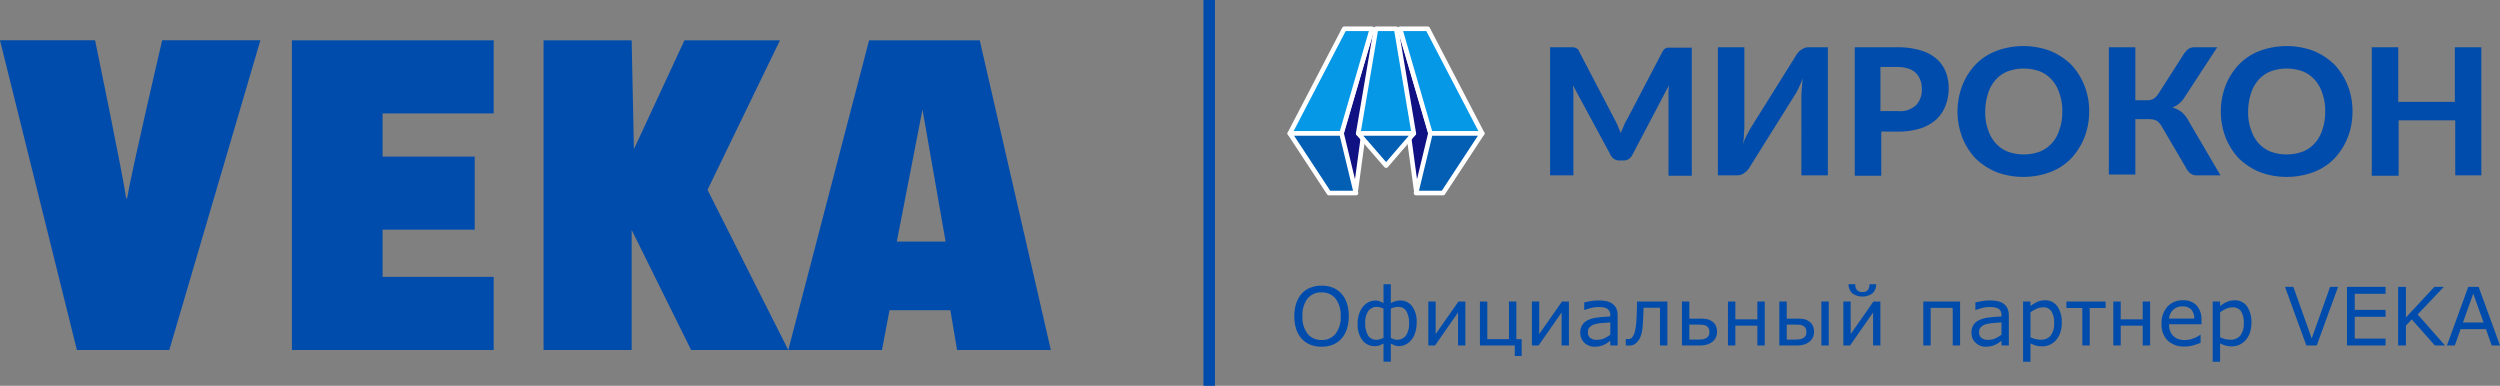
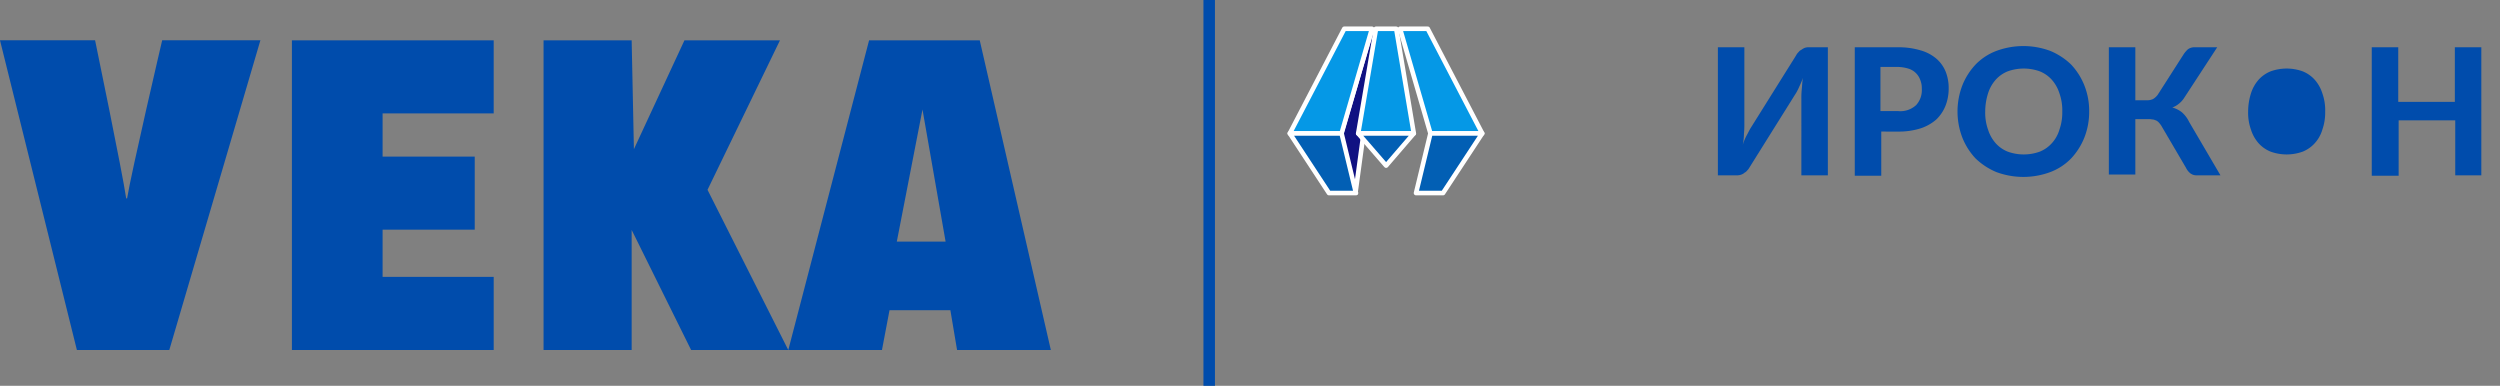
<svg xmlns="http://www.w3.org/2000/svg" width="434.172" height="67" viewBox="0 0 434.172 67">
  <rect x="0" y="0" width="434.172" height="67" fill="#808080" stroke="none" />
  <g id="Group_5490" data-name="Group 5490" transform="translate(21514 21219)">
    <g id="Group_5480" data-name="Group 5480" transform="translate(-21720.492 -21446.434)">
      <path id="Path_8266" data-name="Path 8266" d="M325.637,234.433h0V288.22h35.044v-12.7H341.386v-8.2h16V254.629h-16v-7.5h19.294V234.433Z" transform="translate(-68.449 0)" fill="#004cac" />
      <path id="Path_8267" data-name="Path 8267" d="M228.566,261.885h-.16c-.62-4.344-5.4-27.453-5.4-27.453H206.492l13.354,53.788h16.047l15.823-53.788H234.657S229.256,257.542,228.566,261.885Z" transform="translate(0 0)" fill="#004cac" />
      <path id="Path_8268" data-name="Path 8268" d="M456.824,260.4l12.585-25.967H452.822l-8.78,18.905-.392-18.905h-15.3V288.22h15.3V267.363l10.328,20.857h16.873Z" transform="translate(-127.459 0)" fill="#004cac" />
      <path id="Path_8269" data-name="Path 8269" d="M561.48,234.433H542.265l-14.033,53.788H544.5l1.313-6.919h10.569l1.162,6.919h16.286Zm-14.4,34.956,4.459-22.935,4.013,22.935Z" transform="translate(-184.839 0)" fill="#004cac" />
    </g>
    <rect id="Rectangle_1748" data-name="Rectangle 1748" width="2" height="67" transform="translate(-21305 -21219)" fill="#004cac" />
    <g id="Group_5486" data-name="Group 5486">
      <g id="Group_5481" data-name="Group 5481" transform="translate(-21290 -21214)">
        <path id="Path_1367" data-name="Path 1367" d="M34.816,1.352h.977L31.924,29.877l-2.5-10.355Z" transform="translate(-20.553 -1.156)" fill="#101182" stroke="#fff" stroke-width="0.8" />
        <path id="Path_1368" data-name="Path 1368" d="M14.936.718,9.661,18.889H.673L10.13.718Z" transform="translate(-0.673 -0.718)" fill="#0598e6" stroke="#fff" stroke-linejoin="round" stroke-width="0.8" />
        <path id="Path_1369" data-name="Path 1369" d="M.673,59.612H9.661l2.5,10.355H7.473Z" transform="translate(-0.673 -41.441)" fill="#025fb4" stroke="#fff" stroke-linejoin="round" stroke-width="0.8" />
-         <path id="Path_1370" data-name="Path 1370" d="M60.544,1.352h-.977l3.868,28.525,2.5-10.355Z" transform="translate(-41.396 -1.156)" fill="#101182" stroke="#fff" stroke-width="0.8" />
        <path id="Path_1371" data-name="Path 1371" d="M62.733.718l5.275,18.17H77L67.539.718Z" transform="translate(-43.586 -0.718)" fill="#0598e6" stroke="#fff" stroke-linejoin="round" stroke-width="0.8" />
        <path id="Path_1372" data-name="Path 1372" d="M83.214,59.612H74.226l-2.5,10.355h4.689Z" transform="translate(-49.804 -41.441)" fill="#025fb4" stroke="#fff" stroke-linejoin="round" stroke-width="0.8" />
        <path id="Path_1373" data-name="Path 1373" d="M45.779.718H42.263l-3.087,18.17h9.652Z" transform="translate(-27.297 -0.718)" fill="#0598e6" stroke="#fff" stroke-linejoin="round" stroke-width="0.8" />
        <path id="Path_1374" data-name="Path 1374" d="M39.176,59.612h9.652L44.021,65.2Z" transform="translate(-27.297 -41.441)" fill="#025fb4" stroke="#fff" stroke-linejoin="round" stroke-width="0.8" />
      </g>
      <g id="Group_5482" data-name="Group 5482" transform="translate(-21244.795 -21211)">
-         <path id="Path_1375" data-name="Path 1375" d="M137.742,24.678c.139.349.349.767.488,1.185.139-.418.349-.837.488-1.185a5.559,5.559,0,0,1,.558-1.115l6.2-11.85c.07-.139.209-.279.279-.418a1.524,1.524,0,0,1,.349-.209.884.884,0,0,1,.418-.07h4.043V33.252h-4.043V18.613c0-.349.07-.7.07-1.046l-6.344,12.06a1.657,1.657,0,0,1-1.6.976h-.627a1.6,1.6,0,0,1-.976-.279,1.7,1.7,0,0,1-.627-.767l-6.483-11.99c0,.349.07.7.07,1.046V33.182h-4.043V10.945h3.973c.139,0,.279.07.418.07.139.07.209.139.349.209a.64.64,0,0,1,.279.418l6.2,11.85A9.083,9.083,0,0,1,137.742,24.678Z" transform="translate(-125.961 -10.736)" fill="#004cac" />
        <path id="Path_1376" data-name="Path 1376" d="M181.354,12.339a2.117,2.117,0,0,1,.349-.488c.139-.139.279-.349.488-.418a3.892,3.892,0,0,1,.558-.349,2.035,2.035,0,0,1,.627-.139h3.485V33.182h-4.6V19.937a15.16,15.16,0,0,1,.07-1.743c.07-.627.07-1.255.209-1.952-.209.627-.488,1.185-.7,1.673a8.929,8.929,0,0,1-.767,1.394l-7.807,12.478a2.117,2.117,0,0,1-.349.488c-.139.139-.279.349-.488.418a1.518,1.518,0,0,1-.558.349,2.036,2.036,0,0,1-.627.139h-3.485V10.945h4.6V24.19a15.163,15.163,0,0,1-.07,1.743,9.808,9.808,0,0,1-.209,1.952,9.286,9.286,0,0,1,.7-1.673c.279-.488.488-.976.767-1.394Z" transform="translate(-138.623 -10.736)" fill="#004cac" />
        <path id="Path_1377" data-name="Path 1377" d="M206.462,25.584v7.668h-4.6V10.945h7.529a13.32,13.32,0,0,1,3.973.558,7.221,7.221,0,0,1,2.719,1.464,5.967,5.967,0,0,1,1.6,2.3,7.7,7.7,0,0,1,.488,2.858,8.2,8.2,0,0,1-.558,3,6.8,6.8,0,0,1-1.6,2.37,7.908,7.908,0,0,1-2.719,1.534,12.512,12.512,0,0,1-3.9.558Zm0-3.555h2.928a4.049,4.049,0,0,0,3.137-1.046,3.861,3.861,0,0,0,.976-2.858,3.751,3.751,0,0,0-.279-1.534,3.148,3.148,0,0,0-2.091-1.952,6.715,6.715,0,0,0-1.882-.279h-2.928v7.668Z" transform="translate(-148.952 -10.736)" fill="#004cac" />
        <path id="Path_1378" data-name="Path 1378" d="M250.326,22.008a12.176,12.176,0,0,1-.837,4.531,11.48,11.48,0,0,1-2.3,3.625,9.928,9.928,0,0,1-3.625,2.37,13.457,13.457,0,0,1-9.341,0,11.661,11.661,0,0,1-3.625-2.37,11.479,11.479,0,0,1-2.3-3.625,12.69,12.69,0,0,1,0-9.062,11.479,11.479,0,0,1,2.3-3.625,9.928,9.928,0,0,1,3.625-2.37,13.457,13.457,0,0,1,9.341,0,11.661,11.661,0,0,1,3.625,2.37,11.48,11.48,0,0,1,2.3,3.625A11.918,11.918,0,0,1,250.326,22.008Zm-4.671,0a8.724,8.724,0,0,0-.488-3.137,6.542,6.542,0,0,0-1.324-2.37,5.664,5.664,0,0,0-2.091-1.464,8.211,8.211,0,0,0-5.577,0,5.664,5.664,0,0,0-2.091,1.464,6.541,6.541,0,0,0-1.324,2.37,10.58,10.58,0,0,0-.488,3.137,8.723,8.723,0,0,0,.488,3.137,6.541,6.541,0,0,0,1.324,2.37,5.664,5.664,0,0,0,2.091,1.464,8.211,8.211,0,0,0,5.577,0,5.664,5.664,0,0,0,2.091-1.464,6.008,6.008,0,0,0,1.324-2.37A8.981,8.981,0,0,0,245.655,22.008Z" transform="translate(-156.707 -10.645)" fill="#004cac" />
        <path id="Path_1379" data-name="Path 1379" d="M269.762,20.147h2.022a2.328,2.328,0,0,0,1.046-.209,2.79,2.79,0,0,0,.836-.767l4.461-6.971a4.8,4.8,0,0,1,.767-.906,1.928,1.928,0,0,1,1.115-.349h3.973L278.2,19.8a4.072,4.072,0,0,1-.906.976,3.534,3.534,0,0,1-1.115.627,4.723,4.723,0,0,1,1.673.837,5.267,5.267,0,0,1,1.255,1.673l5.437,9.271h-4.183a1.712,1.712,0,0,1-1.046-.349,2.811,2.811,0,0,1-.767-.976l-4.252-7.25a3.866,3.866,0,0,0-.418-.558,1.85,1.85,0,0,0-.418-.349,4.8,4.8,0,0,0-.558-.209c-.209,0-.418-.07-.7-.07h-2.44v9.62h-4.6v-22.1h4.6v9.2Z" transform="translate(-168.126 -10.736)" fill="#004cac" />
-         <path id="Path_1380" data-name="Path 1380" d="M315.926,22.008a12.176,12.176,0,0,1-.836,4.531,11.48,11.48,0,0,1-2.3,3.625,9.929,9.929,0,0,1-3.625,2.37,13.457,13.457,0,0,1-9.341,0,11.661,11.661,0,0,1-3.625-2.37,11.48,11.48,0,0,1-2.3-3.625,12.69,12.69,0,0,1,0-9.062,11.48,11.48,0,0,1,2.3-3.625,9.928,9.928,0,0,1,3.625-2.37,13.457,13.457,0,0,1,9.341,0,11.662,11.662,0,0,1,3.625,2.37,11.48,11.48,0,0,1,2.3,3.625A11.918,11.918,0,0,1,315.926,22.008Zm-4.74,0a8.724,8.724,0,0,0-.488-3.137,6.541,6.541,0,0,0-1.324-2.37,5.663,5.663,0,0,0-2.091-1.464,8.211,8.211,0,0,0-5.577,0,5.664,5.664,0,0,0-2.091,1.464,6.542,6.542,0,0,0-1.324,2.37,10.579,10.579,0,0,0-.488,3.137,8.723,8.723,0,0,0,.488,3.137,6.542,6.542,0,0,0,1.324,2.37,5.664,5.664,0,0,0,2.091,1.464,8.211,8.211,0,0,0,5.577,0,5.663,5.663,0,0,0,2.091-1.464,6.008,6.008,0,0,0,1.324-2.37A8.981,8.981,0,0,0,311.185,22.008Z" transform="translate(-176.578 -10.645)" fill="#004cac" />
+         <path id="Path_1380" data-name="Path 1380" d="M315.926,22.008A11.918,11.918,0,0,1,315.926,22.008Zm-4.74,0a8.724,8.724,0,0,0-.488-3.137,6.541,6.541,0,0,0-1.324-2.37,5.663,5.663,0,0,0-2.091-1.464,8.211,8.211,0,0,0-5.577,0,5.664,5.664,0,0,0-2.091,1.464,6.542,6.542,0,0,0-1.324,2.37,10.579,10.579,0,0,0-.488,3.137,8.723,8.723,0,0,0,.488,3.137,6.542,6.542,0,0,0,1.324,2.37,5.664,5.664,0,0,0,2.091,1.464,8.211,8.211,0,0,0,5.577,0,5.663,5.663,0,0,0,2.091-1.464,6.008,6.008,0,0,0,1.324-2.37A8.981,8.981,0,0,0,311.185,22.008Z" transform="translate(-176.578 -10.645)" fill="#004cac" />
        <path id="Path_1381" data-name="Path 1381" d="M349.761,33.182h-4.6v-9.55h-9.829v9.62h-4.671V10.945h4.6v9.48h9.829v-9.48h4.6V33.182Z" transform="translate(-187.967 -10.736)" fill="#004cac" />
      </g>
-       <path id="Path_8282" data-name="Path 8282" d="M8.955,4.99a4.635,4.635,0,0,1,.954,1.675,7.073,7.073,0,0,1,.332,2.249A6.973,6.973,0,0,1,9.9,11.167a4.611,4.611,0,0,1-.947,1.658,4.051,4.051,0,0,1-1.487,1.039,5.167,5.167,0,0,1-1.958.349,5.159,5.159,0,0,1-1.952-.355,4.033,4.033,0,0,1-1.494-1.032,4.628,4.628,0,0,1-.947-1.661A7.034,7.034,0,0,1,.786,8.914a7.062,7.062,0,0,1,.328-2.232A4.753,4.753,0,0,1,2.071,4.99,3.926,3.926,0,0,1,3.565,3.965,5.207,5.207,0,0,1,5.51,3.609a5.12,5.12,0,0,1,1.965.359A4.094,4.094,0,0,1,8.955,4.99ZM8.832,8.914a4.684,4.684,0,0,0-.889-3.059A2.979,2.979,0,0,0,5.517,4.778,2.984,2.984,0,0,0,3.08,5.855a4.7,4.7,0,0,0-.885,3.059,4.613,4.613,0,0,0,.9,3.066,3.012,3.012,0,0,0,2.42,1.063A3,3,0,0,0,7.933,11.98,4.626,4.626,0,0,0,8.832,8.914Zm13.2,1.066a5.715,5.715,0,0,1-.26,1.8,3.821,3.821,0,0,1-.69,1.289,2.926,2.926,0,0,1-.978.772,2.646,2.646,0,0,1-1.162.267,1.874,1.874,0,0,1-.8-.157q-.338-.157-.6-.287v3.151H16.27V13.665q-.417.205-.687.325a2.215,2.215,0,0,1-.844.12,2.6,2.6,0,0,1-2.14-1.032,4.5,4.5,0,0,1-.82-2.871,5.149,5.149,0,0,1,.267-1.719,4.041,4.041,0,0,1,.7-1.268,2.826,2.826,0,0,1,.981-.762,2.64,2.64,0,0,1,1.125-.263,2.123,2.123,0,0,1,.749.126,3.917,3.917,0,0,1,.673.332V3.363h1.271V6.651a3.705,3.705,0,0,1,.738-.321,2.768,2.768,0,0,1,.854-.137A2.518,2.518,0,0,1,21.26,7.215,4.481,4.481,0,0,1,22.032,9.98Zm-1.319.144a3.936,3.936,0,0,0-.465-2.064A1.529,1.529,0,0,0,18.854,7.3a2.713,2.713,0,0,0-.629.062,5.519,5.519,0,0,0-.684.232v5.093q.321.15.537.236a1.954,1.954,0,0,0,2.105-.656A3.66,3.66,0,0,0,20.713,10.124ZM16.27,12.688V7.595a4.468,4.468,0,0,0-.54-.208,2.034,2.034,0,0,0-.608-.085,1.774,1.774,0,0,0-1.473.7,3.448,3.448,0,0,0-.55,2.14,3.876,3.876,0,0,0,.489,2.1A1.575,1.575,0,0,0,15,13.009a2.206,2.206,0,0,0,.673-.1Q15.982,12.811,16.27,12.688ZM30.488,14H29.217V8.265l-4,5.735H24.056V6.364h1.271v5.653l3.958-5.653h1.2Zm8.586,0H33.018V6.364H34.3v6.528h3.76V6.364h1.285v6.528h.923v2.939h-1.2Zm9.4,0H47.2V8.265L43.2,14H42.041V6.364h1.271v5.653l3.958-5.653h1.2Zm8.463,0H55.658v-.813q-.171.116-.461.325a3.294,3.294,0,0,1-.564.332,3.821,3.821,0,0,1-.738.263,4,4,0,0,1-.978.106,2.443,2.443,0,0,1-1.75-.684,2.3,2.3,0,0,1-.718-1.743,2.415,2.415,0,0,1,.373-1.4,2.487,2.487,0,0,1,1.063-.844,5.735,5.735,0,0,1,1.675-.417q.978-.109,2.1-.164v-.2a1.524,1.524,0,0,0-.154-.725,1.12,1.12,0,0,0-.441-.451,1.824,1.824,0,0,0-.656-.212,5.653,5.653,0,0,0-.8-.055,5.429,5.429,0,0,0-1.128.133,8.768,8.768,0,0,0-1.285.386h-.068V6.528q.376-.1,1.087-.226a8.206,8.206,0,0,1,1.4-.123,6.521,6.521,0,0,1,1.4.133,2.729,2.729,0,0,1,1.036.455,2.017,2.017,0,0,1,.656.813,3,3,0,0,1,.226,1.237Zm-1.278-1.88V9.994q-.588.034-1.384.1a7.162,7.162,0,0,0-1.261.2,2.071,2.071,0,0,0-.9.489,1.212,1.212,0,0,0-.342.913,1.214,1.214,0,0,0,.4.988,1.857,1.857,0,0,0,1.21.332,2.875,2.875,0,0,0,1.237-.263A5.572,5.572,0,0,0,55.658,12.12ZM65.57,14H64.285V7.444H61.435q-.021.567-.041,1.094t-.041.95A16.315,16.315,0,0,1,61.2,11.31a5.53,5.53,0,0,1-.287,1.131,2.783,2.783,0,0,1-.366.687,3.621,3.621,0,0,1-.434.475,1.593,1.593,0,0,1-.516.308,1.807,1.807,0,0,1-.619.1q-.116,0-.338-.007T58.345,14V12.879h.068q.055,0,.157.007t.171.007a1.276,1.276,0,0,0,.338-.048.633.633,0,0,0,.3-.178,2.5,2.5,0,0,0,.561-1.155,12.042,12.042,0,0,0,.28-2.352q.027-.561.051-1.33t.044-1.466H65.57Zm7.3-2.345a1.466,1.466,0,0,0-.12-.612.957.957,0,0,0-.393-.427,1.539,1.539,0,0,0-.653-.205q-.366-.034-1.049-.034H69.385v2.6h1.244a7.376,7.376,0,0,0,1.06-.058,1.778,1.778,0,0,0,.649-.222,1.116,1.116,0,0,0,.407-.42A1.334,1.334,0,0,0,72.871,11.655Zm1.326-.021a2.244,2.244,0,0,1-.222,1,1.965,1.965,0,0,1-.6.731,2.869,2.869,0,0,1-.964.485A5.014,5.014,0,0,1,71.087,14H68.1V6.364h1.285V9.338h1.736a7.7,7.7,0,0,1,1.336.089,2.316,2.316,0,0,1,.947.438,1.819,1.819,0,0,1,.595.752A2.538,2.538,0,0,1,74.2,11.635ZM82.482,14H81.2V10.562H77.376V14H76.091V6.364h1.285v3.09H81.2V6.364h1.285Zm7.232-2.345a1.466,1.466,0,0,0-.12-.612.957.957,0,0,0-.393-.427,1.539,1.539,0,0,0-.653-.205q-.366-.034-1.049-.034H86.3v2.6h1.176a7.376,7.376,0,0,0,1.06-.058,1.778,1.778,0,0,0,.649-.222,1.116,1.116,0,0,0,.407-.42A1.334,1.334,0,0,0,89.715,11.655Zm1.326-.021a2.244,2.244,0,0,1-.222,1,1.965,1.965,0,0,1-.6.731,2.869,2.869,0,0,1-.964.485A5.014,5.014,0,0,1,87.931,14H85.012V6.364H86.3V9.338h1.668a7.7,7.7,0,0,1,1.336.089,2.316,2.316,0,0,1,.947.438,1.819,1.819,0,0,1,.595.752A2.538,2.538,0,0,1,91.041,11.635Zm1.278-5.271H93.6V14H92.319ZM102.566,14h-1.271V8.265L97.3,14H96.134V6.364h1.271v5.653l3.958-5.653h1.2Zm-.731-10.644a2.166,2.166,0,0,1-.639,1.579,3.014,3.014,0,0,1-3.521,0,2.166,2.166,0,0,1-.639-1.579h1.169A1.478,1.478,0,0,0,98.523,4.4a1.213,1.213,0,0,0,.913.321,1.227,1.227,0,0,0,.916-.314,1.484,1.484,0,0,0,.314-1.046ZM116.409,14h-1.285V7.472H111.3V14h-1.285V6.364h6.392Zm8.463,0h-1.278v-.813q-.171.116-.461.325a3.294,3.294,0,0,1-.564.332,3.821,3.821,0,0,1-.738.263,4,4,0,0,1-.978.106,2.443,2.443,0,0,1-1.75-.684,2.3,2.3,0,0,1-.718-1.743,2.415,2.415,0,0,1,.373-1.4,2.487,2.487,0,0,1,1.063-.844,5.735,5.735,0,0,1,1.675-.417q.978-.109,2.1-.164v-.2a1.524,1.524,0,0,0-.154-.725A1.12,1.12,0,0,0,123,7.581a1.824,1.824,0,0,0-.656-.212,5.653,5.653,0,0,0-.8-.055,5.429,5.429,0,0,0-1.128.133,8.768,8.768,0,0,0-1.285.386h-.068V6.528q.376-.1,1.087-.226a8.206,8.206,0,0,1,1.4-.123,6.521,6.521,0,0,1,1.4.133,2.729,2.729,0,0,1,1.036.455,2.017,2.017,0,0,1,.656.813,3,3,0,0,1,.226,1.237Zm-1.278-1.88V9.994q-.588.034-1.384.1a7.162,7.162,0,0,0-1.261.2,2.071,2.071,0,0,0-.9.489,1.212,1.212,0,0,0-.342.913,1.214,1.214,0,0,0,.4.988,1.857,1.857,0,0,0,1.21.332,2.875,2.875,0,0,0,1.237-.263A5.572,5.572,0,0,0,123.594,12.12Zm10.473-2.03a5.158,5.158,0,0,1-.267,1.7,3.713,3.713,0,0,1-.752,1.3,3.15,3.15,0,0,1-1.063.783,3.106,3.106,0,0,1-1.3.277,4.138,4.138,0,0,1-1.077-.13,4.465,4.465,0,0,1-.981-.4v3.2h-1.285V6.364h1.285v.8a4.99,4.99,0,0,1,1.152-.721,3.257,3.257,0,0,1,1.364-.291,2.519,2.519,0,0,1,2.15,1.042A4.792,4.792,0,0,1,134.066,10.09Zm-1.326.034a3.658,3.658,0,0,0-.472-2.064,1.64,1.64,0,0,0-1.449-.684,2.821,2.821,0,0,0-1.114.239,5.044,5.044,0,0,0-1.073.629v4.327a5.122,5.122,0,0,0,.94.335,4.063,4.063,0,0,0,.892.089,2.057,2.057,0,0,0,1.675-.725A3.294,3.294,0,0,0,132.74,10.124Zm8.941-2.632H138.92V14h-1.285V7.492h-2.762V6.364h6.809ZM149.406,14h-1.285V10.562H144.3V14h-1.285V6.364H144.3v3.09h3.821V6.364h1.285Zm8.921-3.685H152.7a3.254,3.254,0,0,0,.212,1.227,2.268,2.268,0,0,0,1.425,1.35,3.367,3.367,0,0,0,1.077.164,4.256,4.256,0,0,0,1.569-.311,3.864,3.864,0,0,0,1.125-.612h.068v1.4a10.6,10.6,0,0,1-1.326.458,5.381,5.381,0,0,1-1.422.185,4.1,4.1,0,0,1-2.967-1.029,3.872,3.872,0,0,1-1.066-2.922,4.2,4.2,0,0,1,1.022-2.974,3.5,3.5,0,0,1,2.69-1.1,3.089,3.089,0,0,1,2.382.9,3.63,3.63,0,0,1,.837,2.563Zm-1.251-.984a2.272,2.272,0,0,0-.509-1.565,1.962,1.962,0,0,0-1.528-.554,2.229,2.229,0,0,0-1.644.608,2.363,2.363,0,0,0-.694,1.511ZM167,10.09a5.158,5.158,0,0,1-.267,1.7,3.713,3.713,0,0,1-.752,1.3,3.15,3.15,0,0,1-1.063.783,3.106,3.106,0,0,1-1.3.277,4.138,4.138,0,0,1-1.077-.13,4.465,4.465,0,0,1-.981-.4v3.2h-1.285V6.364h1.285v.8a4.99,4.99,0,0,1,1.152-.721,3.257,3.257,0,0,1,1.364-.291,2.519,2.519,0,0,1,2.15,1.042A4.792,4.792,0,0,1,167,10.09Zm-1.326.034A3.658,3.658,0,0,0,165.2,8.06a1.64,1.64,0,0,0-1.449-.684,2.821,2.821,0,0,0-1.114.239,5.044,5.044,0,0,0-1.073.629v4.327a5.122,5.122,0,0,0,.94.335,4.063,4.063,0,0,0,.892.089,2.057,2.057,0,0,0,1.675-.725A3.294,3.294,0,0,0,165.669,10.124Zm16.379-6.3L178.343,14h-1.8L172.833,3.821h1.449l3.192,8.955,3.192-8.955ZM190.3,14h-6.706V3.821H190.3v1.2h-5.353V7.813H190.3v1.2h-5.353V12.8H190.3Zm10.329,0h-1.757l-4.026-4.532-1.012,1.08V14h-1.354V3.821h1.354V9.133l4.942-5.312h1.641L195.87,8.606Zm9.543,0h-1.442l-1-2.837h-4.4l-1,2.837h-1.374l3.705-10.179h1.8Zm-2.857-4-1.784-5-1.791,5Z" transform="translate(-21290 -21173)" fill="#004cac" />
    </g>
  </g>
</svg>